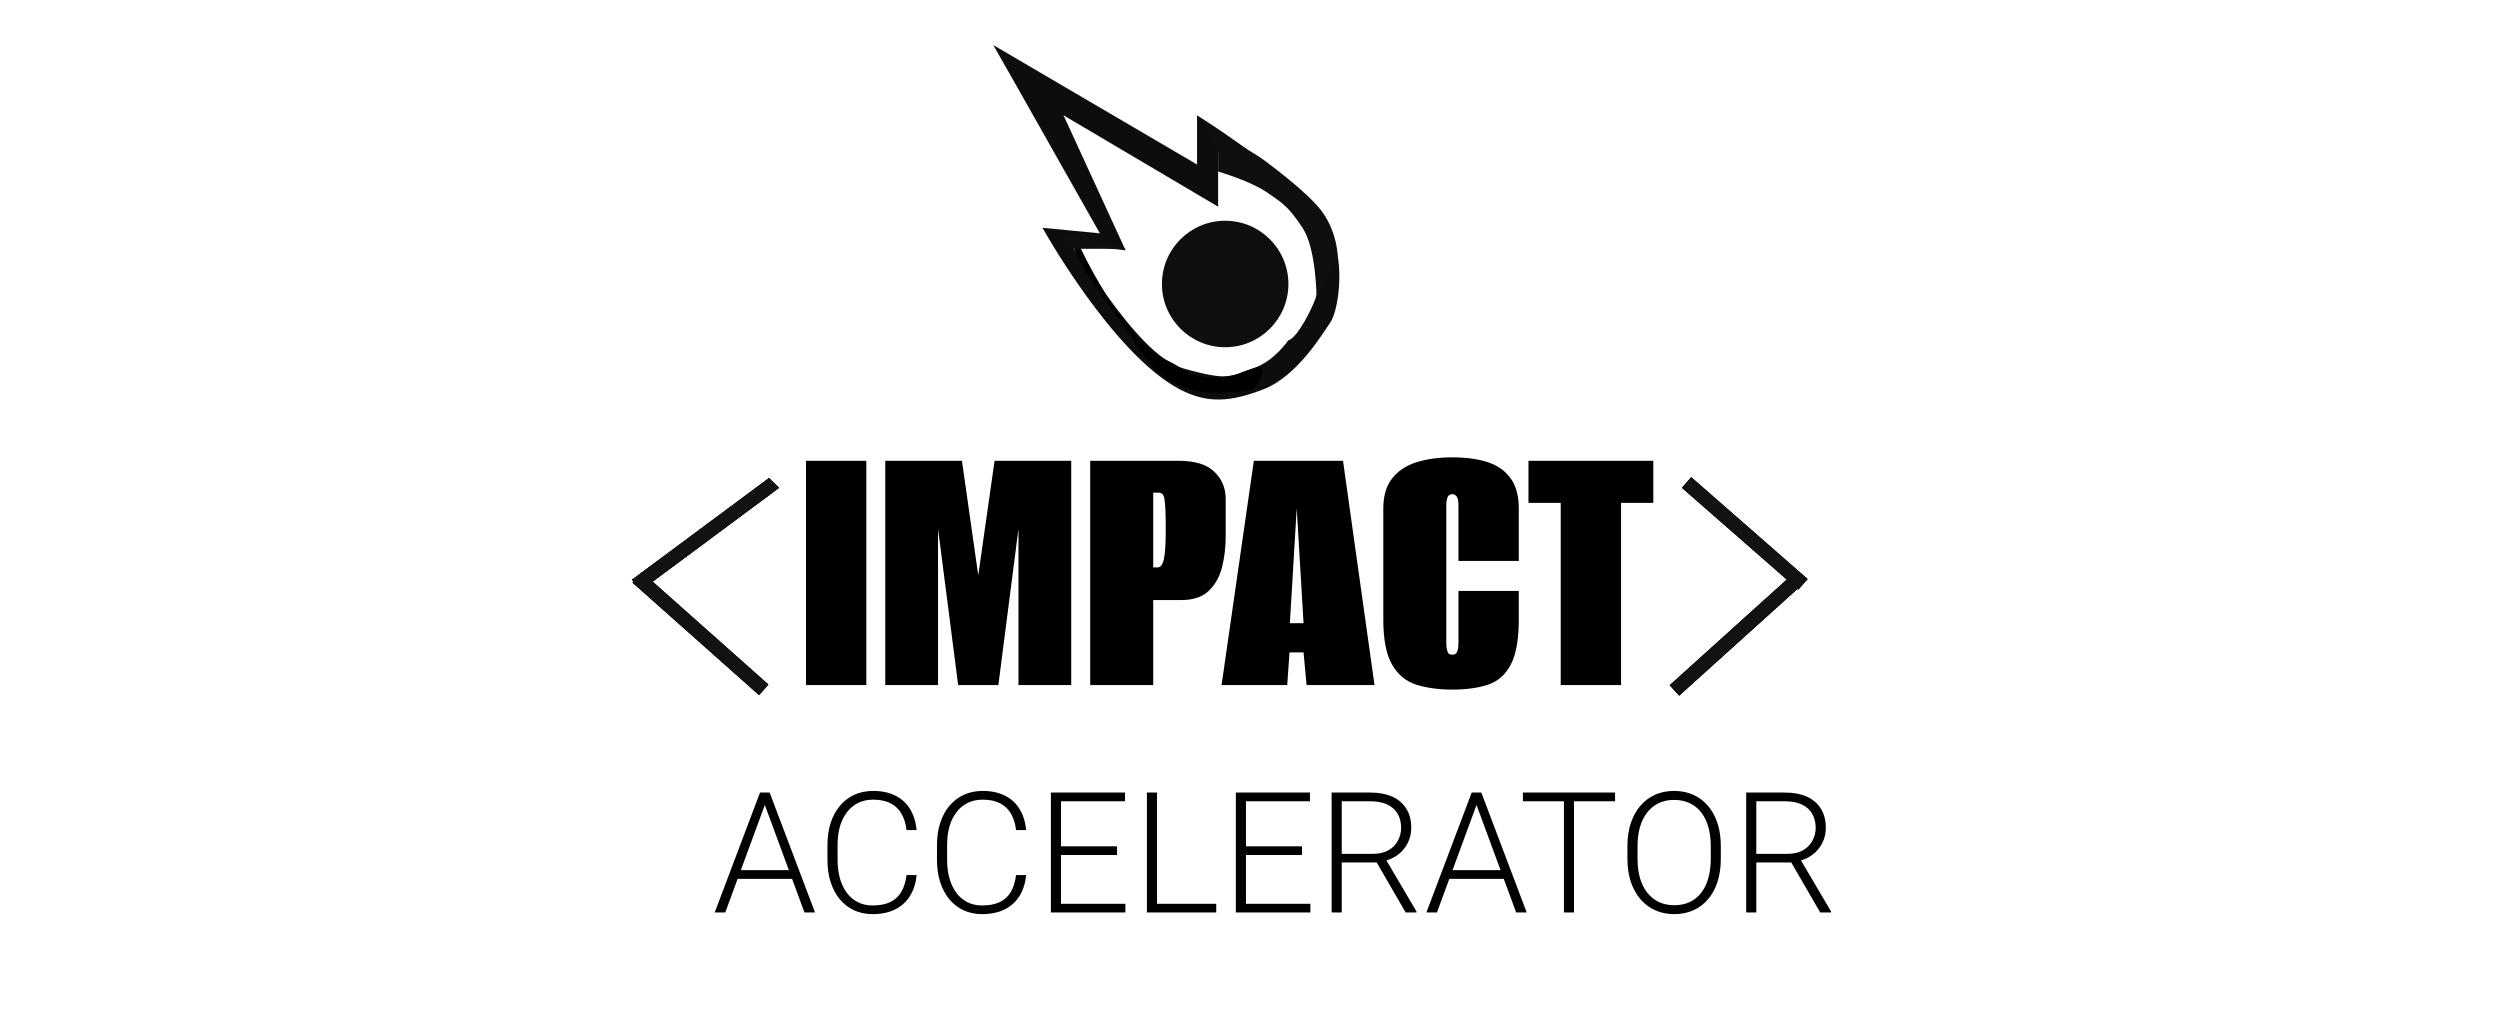
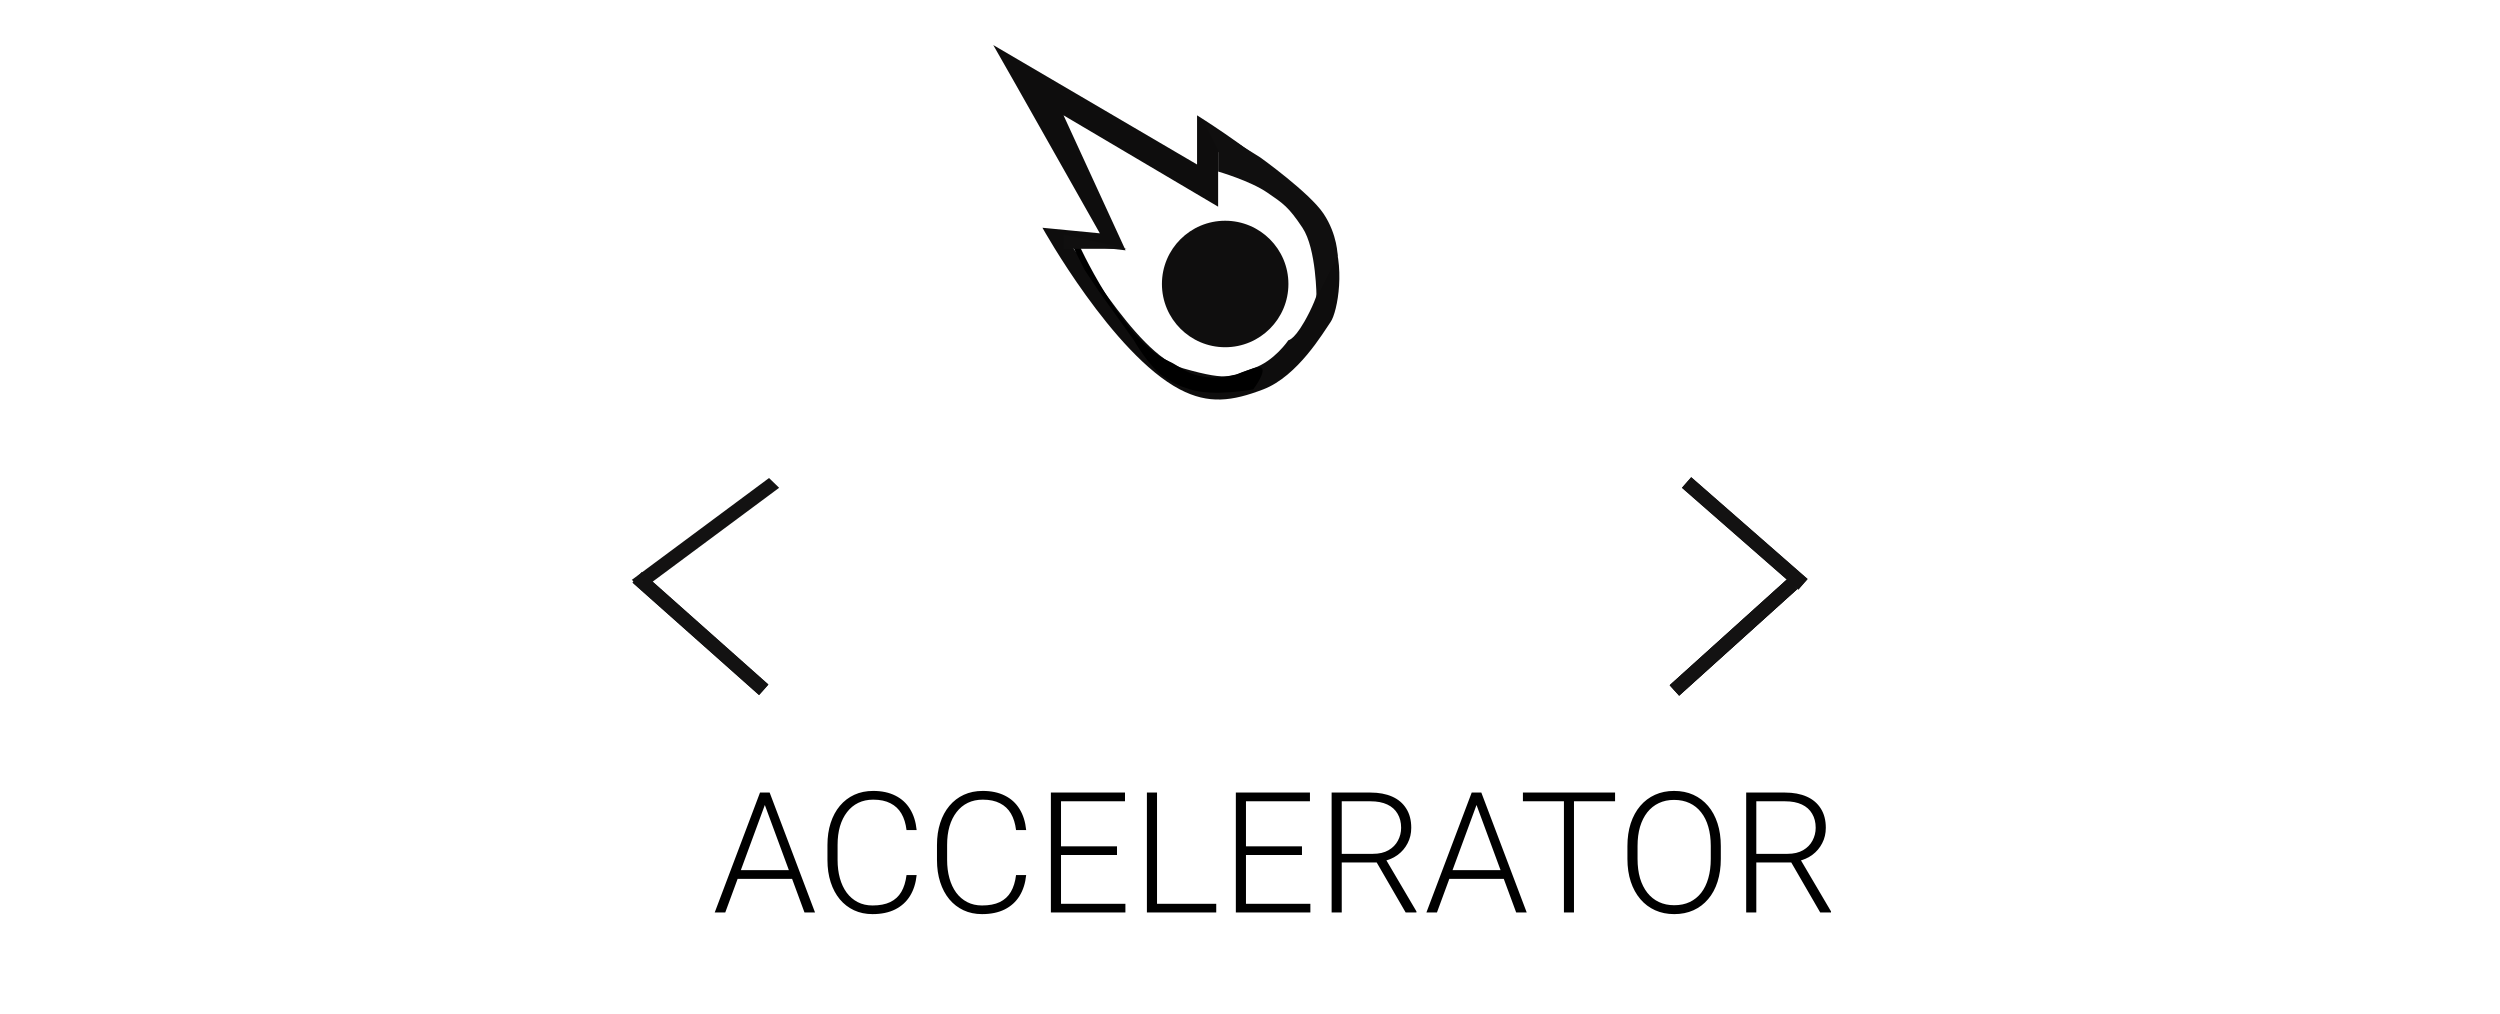
<svg xmlns="http://www.w3.org/2000/svg" width="222" height="90" viewBox="0 0 222 90" fill="none">
  <rect width="222" height="90" fill="white" />
  <path fill-rule="evenodd" clip-rule="evenodd" d="M90.154 7.429L88.201 4L106.298 14.608V10.24C106.298 10.24 110.713 12.999 113.162 15.233C114.181 16.162 115.659 17.729 115.659 17.729C115.659 17.729 117.466 19.363 118.154 20.72C119.547 23.463 118.779 27.713 118.154 28.597C117.53 29.481 115.259 33.4 112.173 34.579C109.418 35.632 107.333 35.919 104.773 34.579C98.81 31.457 92.569 20.225 92.569 20.225L97.666 20.72L90.154 7.429ZM94.442 10.24L99.953 22.229L94.76 21.652C95.316 21.08 100.682 31.457 105.05 32.705C109.418 33.953 109.418 33.33 111.29 32.705C113.162 32.081 114.41 30.209 114.41 30.209C114.41 30.209 115.035 30.209 116.283 27.713C117.531 25.217 117.518 23.641 116.906 21.134C115.833 16.729 108.17 13.489 108.17 13.489V18.353L94.442 10.24Z" fill="#0E0D0D" />
  <circle cx="108.795" cy="25.218" r="5.616" fill="#0F0E0E" />
-   <path d="M71.571 60.832V40.917H76.929V60.832H71.571ZM78.613 60.832V40.917H85.42L86.869 51.093L88.318 40.917H95.125V60.832H90.441V46.949L88.655 60.832H85.083L83.297 46.949V60.832H78.613ZM96.811 60.832V40.917H104.629C106.112 40.917 107.179 41.242 107.83 41.894C108.504 42.523 108.841 43.332 108.841 44.32V47.623C108.841 48.611 108.729 49.543 108.504 50.419C108.28 51.273 107.875 51.969 107.291 52.509C106.73 53.025 105.932 53.284 104.899 53.284H102.405V60.832H96.811ZM102.405 50.386H102.809C103.057 50.386 103.236 50.15 103.349 49.678C103.461 49.184 103.517 48.319 103.517 47.083V46.746C103.517 45.646 103.483 44.871 103.416 44.421C103.371 43.972 103.203 43.747 102.911 43.747H102.405V50.386ZM108.476 60.832L111.341 40.917H119.259L122.056 60.832H116.025L115.755 57.934H114.508L114.306 60.832H108.476ZM114.542 55.339H115.755L115.148 45.129L114.542 55.339ZM128.97 61.236C127.757 61.236 126.69 61.09 125.769 60.798C124.848 60.506 124.129 59.911 123.613 59.012C123.096 58.114 122.837 56.777 122.837 55.002V45.163C122.837 44.039 123.096 43.152 123.613 42.501C124.129 41.827 124.848 41.343 125.769 41.051C126.69 40.759 127.757 40.613 128.97 40.613C130.206 40.613 131.262 40.759 132.138 41.051C133.014 41.343 133.688 41.827 134.16 42.501C134.632 43.152 134.868 44.039 134.868 45.163V49.813H129.51V44.893C129.51 44.623 129.487 44.421 129.442 44.286C129.397 44.129 129.33 44.028 129.24 43.983C129.173 43.916 129.083 43.882 128.97 43.882C128.858 43.882 128.757 43.916 128.667 43.983C128.6 44.028 128.544 44.129 128.499 44.286C128.454 44.421 128.431 44.623 128.431 44.893V57.125C128.431 57.372 128.454 57.575 128.499 57.732C128.544 57.889 128.6 58.001 128.667 58.069C128.757 58.114 128.858 58.136 128.97 58.136C129.083 58.136 129.173 58.114 129.24 58.069C129.33 58.001 129.397 57.889 129.442 57.732C129.487 57.575 129.51 57.372 129.51 57.125V52.475H134.868V54.969C134.868 56.766 134.632 58.114 134.16 59.012C133.688 59.911 133.014 60.506 132.138 60.798C131.262 61.09 130.206 61.236 128.97 61.236ZM138.592 60.832V44.657H135.728V40.917H146.814V44.657H143.95V60.832H138.592Z" fill="black" />
  <path d="M68.089 71.016L64.403 81.027H63.467L67.489 70.38H68.14L68.089 71.016ZM71.438 81.027L67.745 71.016L67.694 70.38H68.345L72.374 81.027H71.438ZM70.78 77.269V78.044H65.127V77.269H70.78ZM80.499 77.707H81.398C81.325 78.424 81.127 79.043 80.806 79.565C80.484 80.082 80.045 80.479 79.489 80.757C78.934 81.035 78.263 81.174 77.478 81.174C76.874 81.174 76.325 81.059 75.833 80.83C75.346 80.601 74.926 80.277 74.575 79.857C74.224 79.433 73.954 78.926 73.763 78.336C73.573 77.746 73.478 77.091 73.478 76.369V75.038C73.478 74.317 73.573 73.663 73.763 73.078C73.954 72.488 74.227 71.981 74.582 71.557C74.938 71.133 75.365 70.806 75.862 70.577C76.359 70.348 76.92 70.234 77.544 70.234C78.3 70.234 78.953 70.373 79.504 70.65C80.055 70.923 80.489 71.318 80.806 71.835C81.127 72.352 81.325 72.976 81.398 73.707H80.499C80.43 73.132 80.279 72.644 80.045 72.245C79.811 71.845 79.487 71.54 79.073 71.331C78.663 71.116 78.154 71.009 77.544 71.009C77.047 71.009 76.603 71.104 76.213 71.294C75.823 71.484 75.492 71.757 75.219 72.113C74.946 72.464 74.736 72.886 74.59 73.378C74.448 73.871 74.378 74.419 74.378 75.023V76.369C74.378 76.954 74.446 77.493 74.582 77.985C74.719 78.478 74.919 78.904 75.182 79.265C75.45 79.626 75.777 79.906 76.162 80.106C76.547 80.306 76.986 80.406 77.478 80.406C78.107 80.406 78.631 80.306 79.051 80.106C79.475 79.901 79.804 79.599 80.038 79.199C80.272 78.799 80.425 78.302 80.499 77.707ZM90.225 77.707H91.124C91.051 78.424 90.854 79.043 90.532 79.565C90.21 80.082 89.771 80.479 89.216 80.757C88.66 81.035 87.989 81.174 87.204 81.174C86.6 81.174 86.052 81.059 85.559 80.83C85.072 80.601 84.652 80.277 84.301 79.857C83.95 79.433 83.68 78.926 83.49 78.336C83.299 77.746 83.204 77.091 83.204 76.369V75.038C83.204 74.317 83.299 73.663 83.49 73.078C83.68 72.488 83.953 71.981 84.309 71.557C84.665 71.133 85.091 70.806 85.588 70.577C86.086 70.348 86.646 70.234 87.27 70.234C88.026 70.234 88.679 70.373 89.23 70.65C89.781 70.923 90.215 71.318 90.532 71.835C90.854 72.352 91.051 72.976 91.124 73.707H90.225C90.156 73.132 90.005 72.644 89.771 72.245C89.537 71.845 89.213 71.54 88.799 71.331C88.389 71.116 87.88 71.009 87.27 71.009C86.773 71.009 86.329 71.104 85.939 71.294C85.549 71.484 85.218 71.757 84.945 72.113C84.672 72.464 84.462 72.886 84.316 73.378C84.174 73.871 84.104 74.419 84.104 75.023V76.369C84.104 76.954 84.172 77.493 84.309 77.985C84.445 78.478 84.645 78.904 84.908 79.265C85.176 79.626 85.503 79.906 85.888 80.106C86.273 80.306 86.712 80.406 87.204 80.406C87.833 80.406 88.358 80.306 88.777 80.106C89.201 79.901 89.53 79.599 89.764 79.199C89.998 78.799 90.152 78.302 90.225 77.707ZM99.936 80.26V81.027H93.947V80.26H99.936ZM94.218 70.38V81.027H93.318V70.38H94.218ZM99.19 75.155V75.923H93.947V75.155H99.19ZM99.9 70.38V71.155H93.947V70.38H99.9ZM108.002 80.26V81.027H102.481V80.26H108.002ZM102.744 70.38V81.027H101.845V70.38H102.744ZM116.361 80.26V81.027H110.372V80.26H116.361ZM110.642 70.38V81.027H109.743V70.38H110.642ZM115.615 75.155V75.923H110.372V75.155H115.615ZM116.324 70.38V71.155H110.372V70.38H116.324ZM118.248 70.38H121.707C122.443 70.38 123.081 70.499 123.623 70.738C124.164 70.977 124.581 71.331 124.873 71.799C125.17 72.262 125.319 72.832 125.319 73.51C125.319 74.012 125.212 74.468 124.997 74.877C124.788 75.287 124.498 75.63 124.127 75.908C123.757 76.181 123.328 76.369 122.84 76.471L122.526 76.588H118.833L118.818 75.821H121.911C122.467 75.821 122.93 75.713 123.301 75.499C123.671 75.284 123.949 75.001 124.134 74.65C124.325 74.295 124.42 73.914 124.42 73.51C124.42 73.027 124.315 72.61 124.105 72.259C123.9 71.903 123.596 71.63 123.191 71.44C122.786 71.25 122.292 71.155 121.707 71.155H119.147V81.027H118.248V70.38ZM124.822 81.027L122.065 76.267L123.03 76.259L125.78 80.932V81.027H124.822ZM131.286 71.016L127.601 81.027H126.665L130.687 70.38H131.338L131.286 71.016ZM134.636 81.027L130.943 71.016L130.892 70.38H131.542L135.572 81.027H134.636ZM133.978 77.269V78.044H128.325V77.269H133.978ZM139.769 70.38V81.027H138.877V70.38H139.769ZM143.418 70.38V71.155H135.235V70.38H143.418ZM152.808 75.133V76.274C152.808 77.02 152.711 77.695 152.516 78.3C152.326 78.899 152.048 79.414 151.682 79.843C151.321 80.272 150.887 80.601 150.38 80.83C149.873 81.059 149.303 81.174 148.669 81.174C148.05 81.174 147.484 81.059 146.973 80.83C146.465 80.601 146.029 80.272 145.664 79.843C145.298 79.414 145.015 78.899 144.815 78.3C144.615 77.695 144.515 77.02 144.515 76.274V75.133C144.515 74.387 144.613 73.715 144.808 73.115C145.008 72.51 145.291 71.993 145.656 71.564C146.022 71.135 146.458 70.806 146.965 70.577C147.472 70.348 148.035 70.234 148.654 70.234C149.288 70.234 149.859 70.348 150.366 70.577C150.873 70.806 151.309 71.135 151.675 71.564C152.04 71.993 152.321 72.51 152.516 73.115C152.711 73.715 152.808 74.387 152.808 75.133ZM151.916 76.274V75.119C151.916 74.49 151.843 73.924 151.697 73.422C151.555 72.92 151.343 72.491 151.06 72.135C150.783 71.779 150.441 71.506 150.037 71.316C149.632 71.126 149.171 71.031 148.654 71.031C148.152 71.031 147.701 71.126 147.302 71.316C146.902 71.506 146.561 71.779 146.278 72.135C146 72.491 145.785 72.92 145.634 73.422C145.488 73.924 145.415 74.49 145.415 75.119V76.274C145.415 76.908 145.488 77.478 145.634 77.985C145.785 78.487 146.002 78.919 146.285 79.28C146.568 79.635 146.909 79.909 147.309 80.099C147.714 80.289 148.167 80.384 148.669 80.384C149.191 80.384 149.651 80.289 150.051 80.099C150.451 79.909 150.79 79.635 151.068 79.28C151.346 78.919 151.555 78.487 151.697 77.985C151.843 77.478 151.916 76.908 151.916 76.274ZM155.061 70.38H158.52C159.256 70.38 159.894 70.499 160.435 70.738C160.977 70.977 161.393 71.331 161.686 71.799C161.983 72.262 162.132 72.832 162.132 73.51C162.132 74.012 162.025 74.468 161.81 74.877C161.601 75.287 161.311 75.63 160.94 75.908C160.57 76.181 160.141 76.369 159.653 76.471L159.339 76.588H155.646L155.631 75.821H158.724C159.28 75.821 159.743 75.713 160.114 75.499C160.484 75.284 160.762 75.001 160.947 74.65C161.138 74.295 161.233 73.914 161.233 73.51C161.233 73.027 161.128 72.61 160.918 72.259C160.713 71.903 160.409 71.63 160.004 71.44C159.599 71.25 159.105 71.155 158.52 71.155H155.96V81.027H155.061V70.38ZM161.635 81.027L158.878 76.267L159.843 76.259L162.593 80.932V81.027H161.635Z" fill="black" />
-   <line x1="149.768" y1="42.847" x2="160.1" y2="51.887" stroke="#131212" stroke-width="1.248" />
  <line x1="149.768" y1="42.847" x2="160.1" y2="51.887" stroke="#131212" stroke-width="1.248" />
  <line x1="149.768" y1="42.847" x2="160.1" y2="51.887" stroke="#131212" stroke-width="1.248" />
  <line x1="148.689" y1="61.31" x2="159.173" y2="51.851" stroke="#131212" stroke-width="1.248" />
  <line x1="148.689" y1="61.31" x2="159.173" y2="51.851" stroke="#131212" stroke-width="1.248" />
  <line x1="148.689" y1="61.31" x2="159.173" y2="51.851" stroke="#131212" stroke-width="1.248" />
  <line y1="-0.624" x2="15.173" y2="-0.624" transform="matrix(-0.803 0.596 0.718 0.696 69.186 43.316)" stroke="#131212" stroke-width="1.248" />
-   <line y1="-0.624" x2="15.173" y2="-0.624" transform="matrix(-0.803 0.596 0.718 0.696 69.186 43.316)" stroke="#131212" stroke-width="1.248" />
-   <line y1="-0.624" x2="15.173" y2="-0.624" transform="matrix(-0.803 0.596 0.718 0.696 69.186 43.316)" stroke="#131212" stroke-width="1.248" />
-   <line x1="67.818" y1="61.255" x2="56.585" y2="51.271" stroke="#131212" stroke-width="1.248" />
  <line x1="67.818" y1="61.255" x2="56.585" y2="51.271" stroke="#131212" stroke-width="1.248" />
  <line x1="67.818" y1="61.255" x2="56.585" y2="51.271" stroke="#131212" stroke-width="1.248" />
  <path d="M95.69 21.473H95.066L96.314 23.969L97.562 25.841L100.683 30.209C100.683 30.209 101.928 32.396 103.179 33.329C104.052 33.981 104.637 34.244 105.675 34.577C107.763 35.248 111.291 34.577 111.291 34.577C111.291 34.577 113.163 32.081 111.291 32.705C109.419 33.329 110.175 33.178 109.419 33.329C108.224 33.568 107.481 33.625 106.299 33.329C105.242 33.065 104.51 32.387 103.803 32.081C99.642 30.283 95.69 21.473 95.69 21.473Z" fill="black" />
  <path d="M94.442 22.096V20.848L100.059 22.096H94.442Z" fill="#100F0F" />
  <path d="M108.171 15.232V13.359L106.923 10.863L111.915 13.983C111.915 13.983 116.283 17.104 117.532 18.976C118.78 20.848 118.78 22.72 118.78 22.72L116.907 26.464C116.907 26.464 116.907 22.096 115.659 20.224C114.411 18.352 113.959 18.08 112.539 17.104C111.01 16.052 108.171 15.232 108.171 15.232Z" fill="#100F0F" />
</svg>